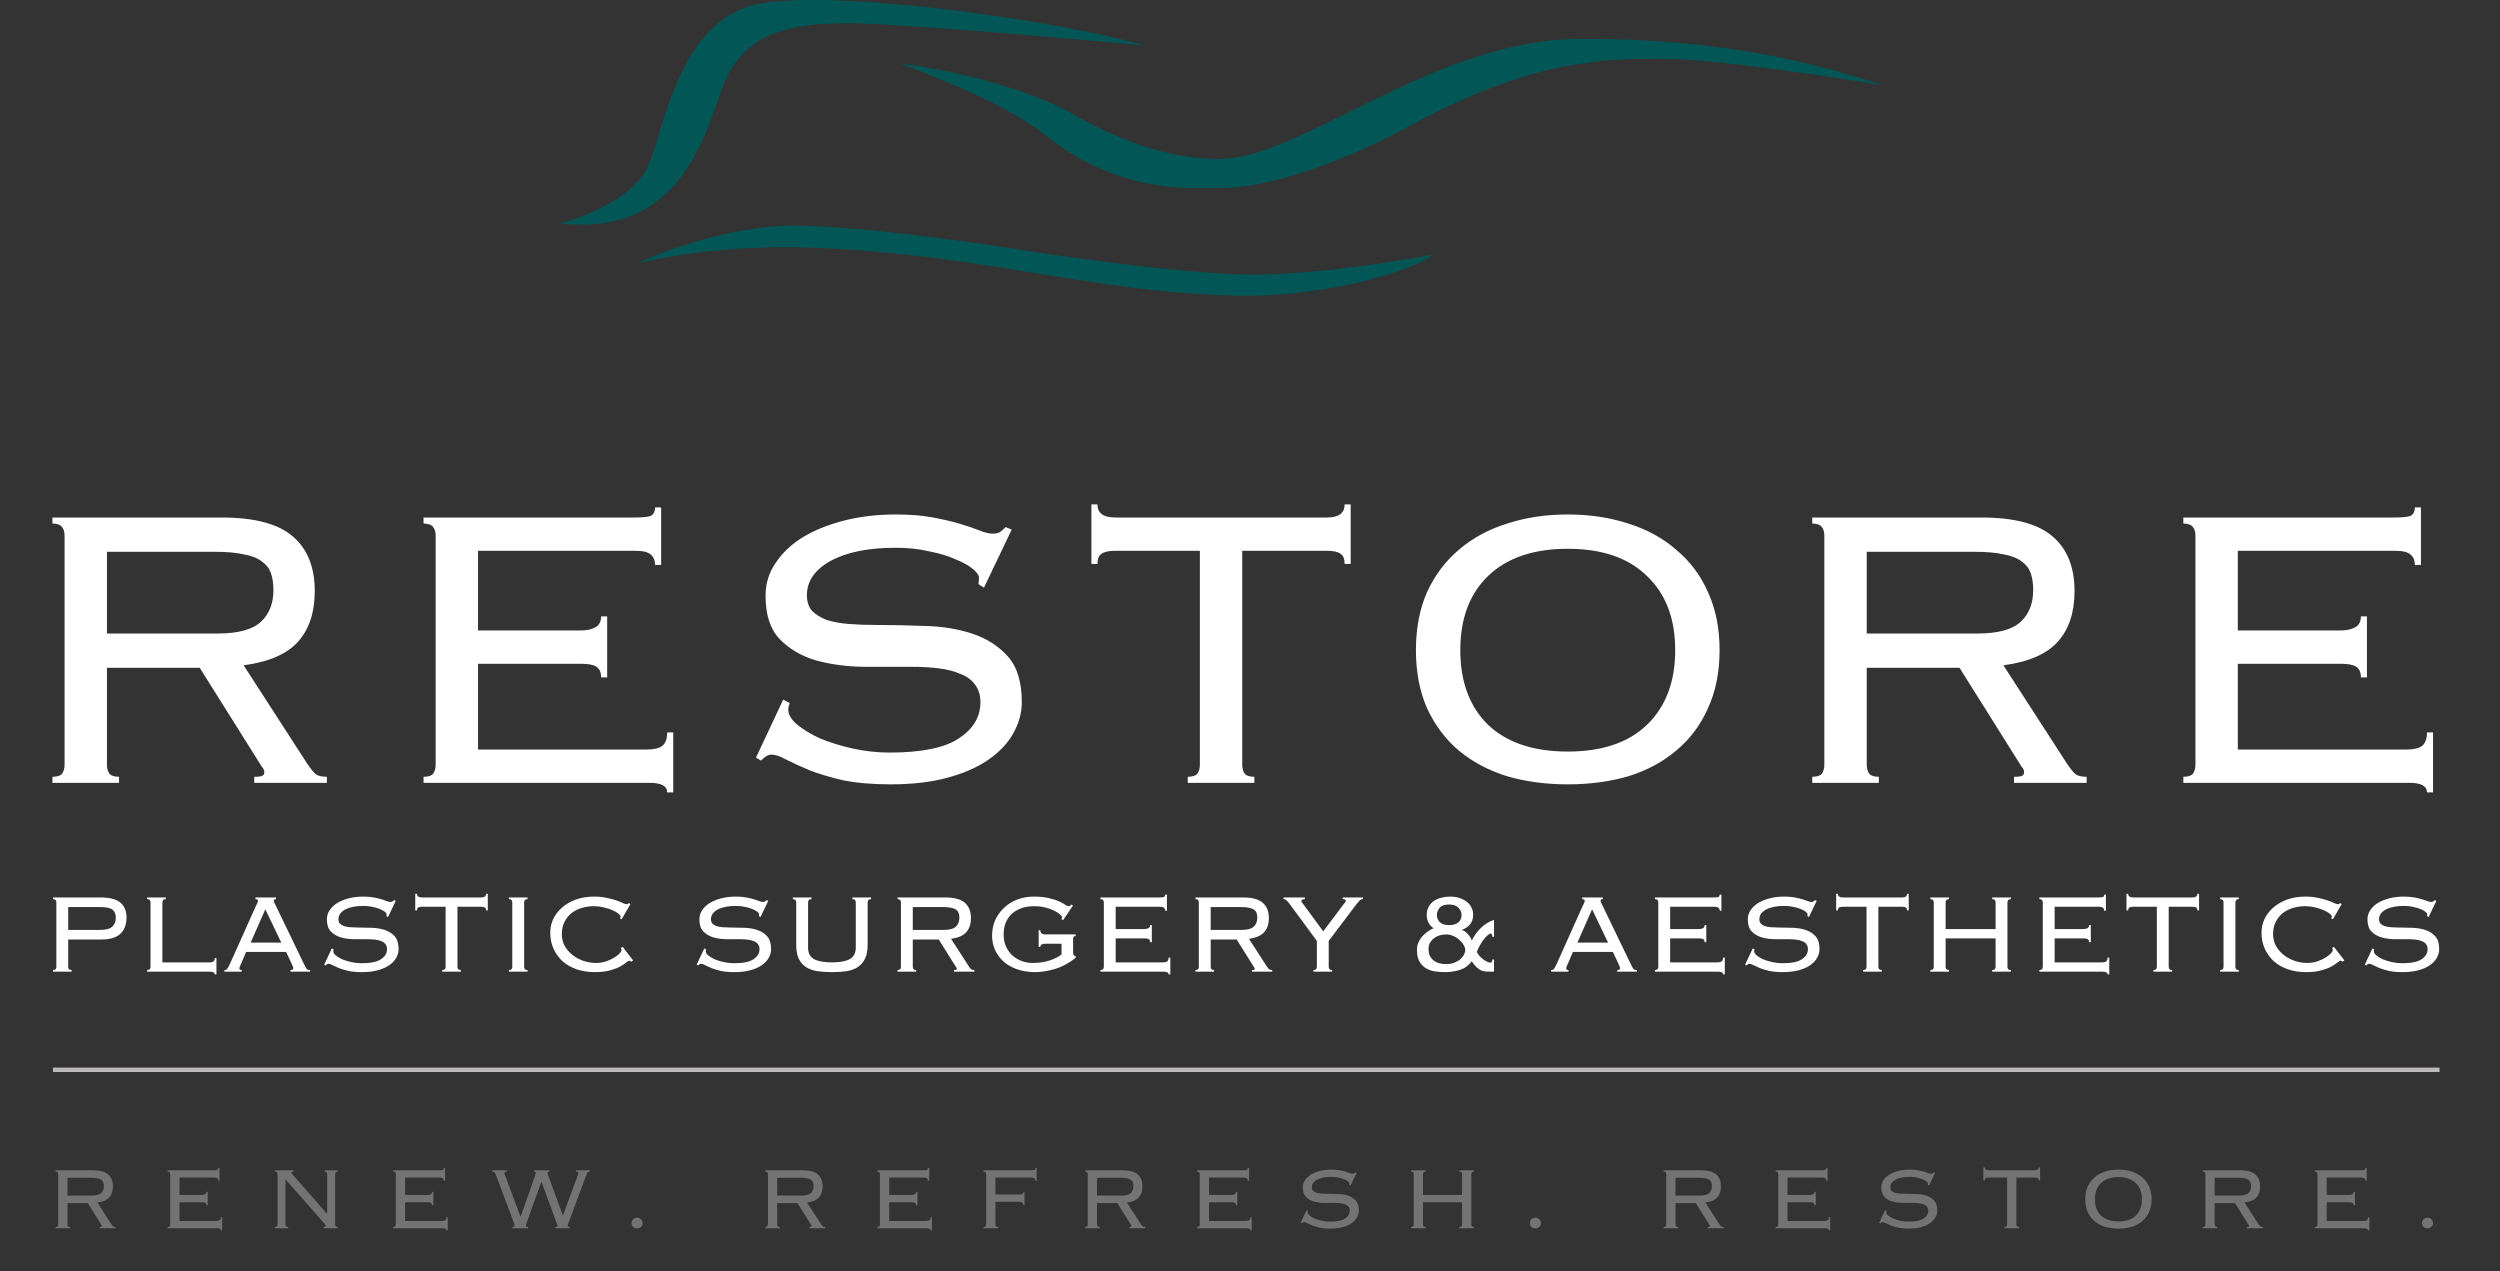
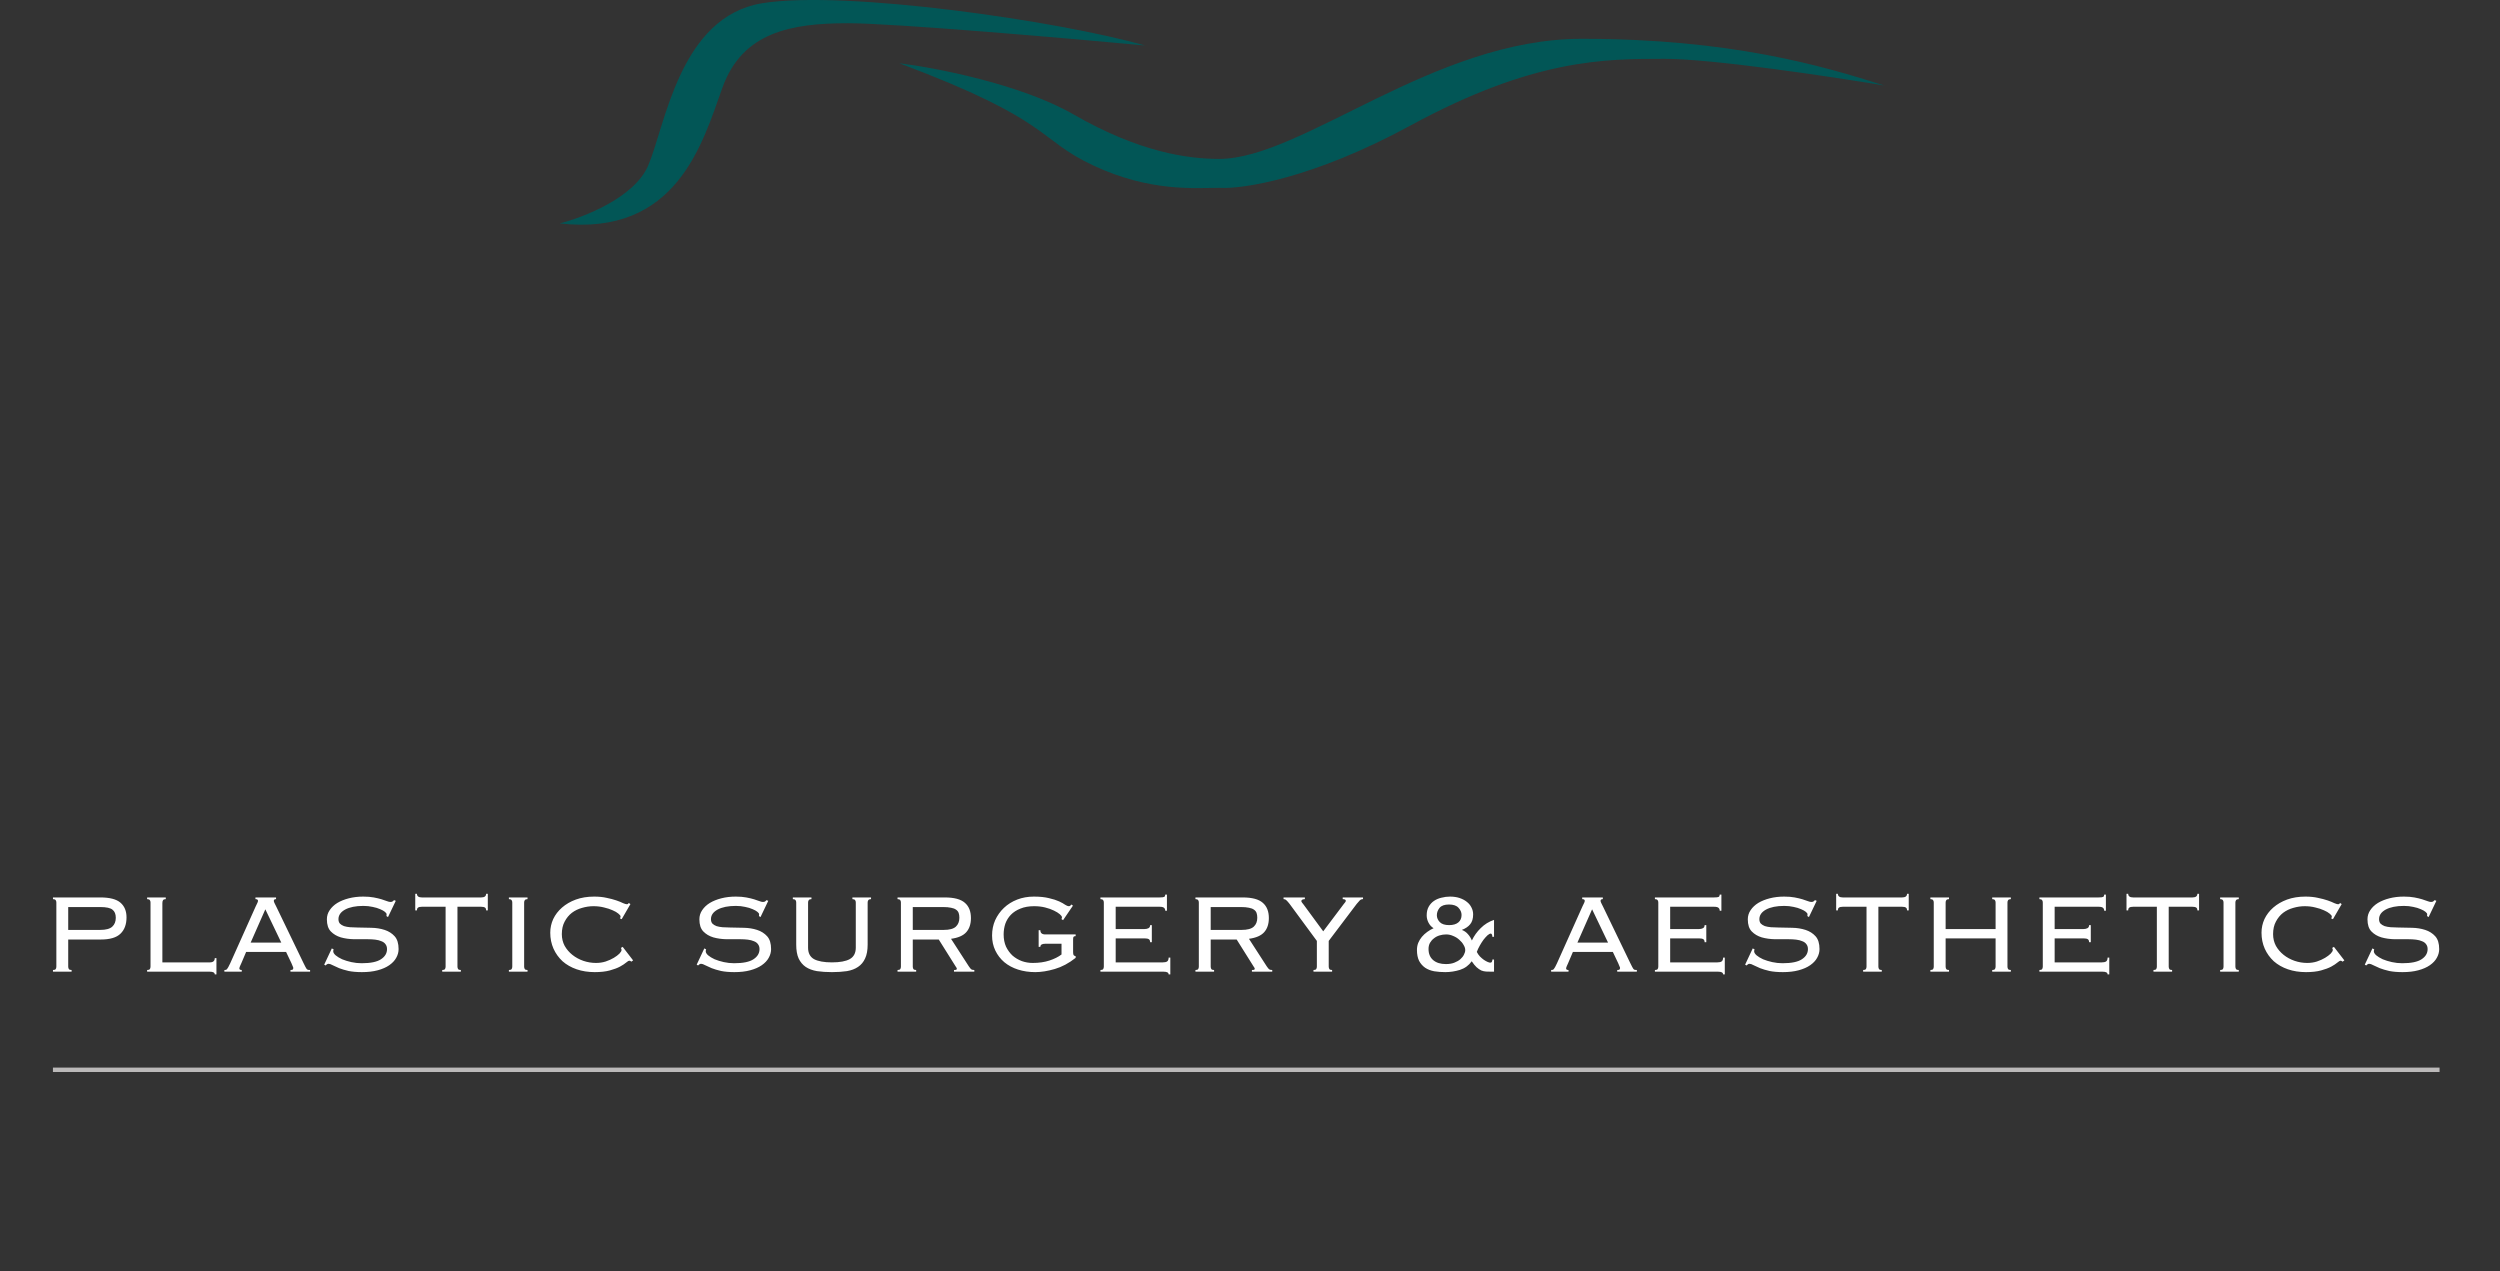
<svg xmlns="http://www.w3.org/2000/svg" width="291" height="148" viewBox="0 0 291 148" fill="none">
  <rect x="0" y="0" width="291" height="148" fill="#333333" stroke="none" />
-   <path d="M12.448 73.742H25.306C27.694 73.742 29.377 73.292 30.356 72.391C31.334 71.491 31.824 70.258 31.824 68.692C31.824 67.909 31.726 67.244 31.53 66.696C31.334 66.148 30.982 65.698 30.473 65.346C29.964 64.954 29.26 64.68 28.36 64.523C27.498 64.328 26.383 64.23 25.013 64.23H12.448V73.742ZM12.448 89.008C12.448 89.438 12.546 89.791 12.741 90.065C12.937 90.3 13.309 90.417 13.857 90.417V91.122H6.106V90.417C6.654 90.417 7.026 90.3 7.222 90.065C7.418 89.791 7.516 89.438 7.516 89.008V62.351C7.516 61.92 7.418 61.588 7.222 61.353C7.026 61.079 6.654 60.942 6.106 60.942V60.237H25.776C29.651 60.237 32.431 60.981 34.114 62.468C35.797 63.917 36.638 66.031 36.638 68.81C36.638 71.276 35.992 73.233 34.701 74.681C33.409 76.13 31.295 77.049 28.36 77.441L35.758 88.89C36.188 89.517 36.521 89.928 36.756 90.123C37.03 90.319 37.46 90.417 38.048 90.417V91.122H29.593V90.417C30.101 90.417 30.415 90.378 30.532 90.3C30.689 90.221 30.767 90.084 30.767 89.889C30.767 89.654 30.669 89.438 30.473 89.243L23.251 77.734H12.448V89.008ZM50.711 62.351C50.711 61.92 50.613 61.588 50.418 61.353C50.222 61.079 49.85 60.942 49.302 60.942V60.237H73.904C74.922 60.237 75.567 60.159 75.841 60.002C76.115 59.807 76.252 59.494 76.252 59.063H76.957V65.757H76.252C76.252 65.248 76.096 64.856 75.783 64.582C75.47 64.269 74.863 64.112 73.963 64.112H55.643V73.389H67.563C68.267 73.389 68.835 73.272 69.265 73.037C69.735 72.802 69.97 72.372 69.97 71.746H70.674V78.85H69.97C69.97 78.263 69.794 77.852 69.442 77.617C69.089 77.382 68.502 77.265 67.68 77.265H55.643V87.246H75.254C76.076 87.246 76.683 87.109 77.075 86.835C77.466 86.522 77.662 85.994 77.662 85.25H78.366V92.237H77.662C77.662 91.493 76.977 91.122 75.607 91.122H49.302V90.417C49.85 90.417 50.222 90.3 50.418 90.065C50.613 89.791 50.711 89.438 50.711 89.008V62.351ZM91.166 81.434L91.929 81.845C91.811 82.119 91.753 82.373 91.753 82.608C91.753 83.156 92.086 83.723 92.751 84.311C93.456 84.898 94.356 85.446 95.452 85.955C96.587 86.424 97.859 86.816 99.268 87.129C100.678 87.442 102.106 87.599 103.555 87.599C107.273 87.599 109.955 87.051 111.599 85.955C113.282 84.859 114.123 83.449 114.123 81.727C114.123 80.905 113.908 80.22 113.478 79.672C113.086 79.124 112.518 78.713 111.775 78.439C111.07 78.126 110.229 77.911 109.25 77.793C108.311 77.676 107.293 77.617 106.197 77.617C104.396 77.617 102.478 77.617 100.443 77.617C98.446 77.578 96.607 77.323 94.924 76.854C93.24 76.345 91.851 75.523 90.755 74.388C89.659 73.252 89.111 71.569 89.111 69.338C89.111 67.929 89.502 66.657 90.285 65.522C91.068 64.347 92.125 63.349 93.456 62.527C94.826 61.705 96.43 61.059 98.27 60.59C100.11 60.12 102.106 59.885 104.259 59.885C105.942 59.885 107.391 60.002 108.604 60.237C109.857 60.472 110.933 60.727 111.833 61.001C112.734 61.275 113.478 61.529 114.065 61.764C114.652 61.999 115.141 62.116 115.533 62.116C115.963 62.116 116.276 62.038 116.472 61.881C116.668 61.725 116.863 61.549 117.059 61.353L117.764 61.647L114.534 68.399L113.889 67.988C113.928 67.87 113.947 67.616 113.947 67.224C113.947 66.95 113.712 66.618 113.243 66.226C112.773 65.835 112.107 65.463 111.246 65.111C110.385 64.719 109.348 64.406 108.134 64.171C106.96 63.897 105.668 63.76 104.259 63.76C101.089 63.76 98.564 64.269 96.685 65.287C94.845 66.305 93.925 67.635 93.925 69.279C93.925 70.023 94.121 70.63 94.513 71.1C94.943 71.53 95.511 71.882 96.215 72.156C96.959 72.391 97.8 72.548 98.74 72.626C99.719 72.704 100.756 72.744 101.852 72.744C103.692 72.744 105.61 72.783 107.606 72.861C109.602 72.9 111.442 73.194 113.125 73.742C114.808 74.29 116.198 75.171 117.294 76.384C118.39 77.597 118.938 79.379 118.938 81.727C118.938 82.98 118.605 84.193 117.94 85.368C117.314 86.503 116.355 87.52 115.063 88.421C113.771 89.321 112.166 90.026 110.248 90.534C108.369 91.043 106.177 91.298 103.672 91.298C101.558 91.298 99.719 91.141 98.153 90.828C96.626 90.476 95.315 90.084 94.219 89.654C93.123 89.184 92.223 88.773 91.518 88.421C90.813 88.029 90.246 87.834 89.815 87.834C89.424 87.834 89.013 88.068 88.582 88.538L87.995 88.186L91.166 81.434ZM138.255 91.122V90.417C138.803 90.417 139.175 90.3 139.371 90.065C139.566 89.791 139.664 89.438 139.664 89.008V64.112H129.8C129.056 64.112 128.528 64.23 128.215 64.465C127.901 64.66 127.745 65.052 127.745 65.639H127.04V58.711H127.745C127.745 59.728 128.43 60.237 129.8 60.237H154.46C155.83 60.237 156.515 59.728 156.515 58.711H157.22V65.639H156.515C156.515 65.052 156.359 64.66 156.046 64.465C155.733 64.23 155.204 64.112 154.46 64.112H144.596V89.008C144.596 89.438 144.694 89.791 144.89 90.065C145.085 90.3 145.457 90.417 146.005 90.417V91.122H138.255ZM182.487 63.878C178.494 63.878 175.402 64.934 173.21 67.048C171.057 69.123 169.98 72 169.98 75.679C169.98 79.359 171.057 82.256 173.21 84.369C175.402 86.444 178.494 87.481 182.487 87.481C186.479 87.481 189.552 86.444 191.705 84.369C193.897 82.256 194.993 79.359 194.993 75.679C194.993 72 193.897 69.123 191.705 67.048C189.552 64.934 186.479 63.878 182.487 63.878ZM182.487 59.885C185.031 59.885 187.38 60.237 189.533 60.942C191.686 61.607 193.545 62.625 195.111 63.995C196.716 65.326 197.949 66.97 198.81 68.927C199.71 70.884 200.16 73.135 200.16 75.679C200.16 78.224 199.71 80.475 198.81 82.432C197.949 84.389 196.716 86.033 195.111 87.364C193.545 88.695 191.686 89.693 189.533 90.358C187.38 90.985 185.031 91.298 182.487 91.298C179.942 91.298 177.594 90.985 175.441 90.358C173.288 89.693 171.409 88.695 169.804 87.364C168.239 86.033 167.006 84.389 166.105 82.432C165.244 80.475 164.814 78.224 164.814 75.679C164.814 73.135 165.244 70.884 166.105 68.927C167.006 66.97 168.239 65.326 169.804 63.995C171.409 62.625 173.288 61.607 175.441 60.942C177.594 60.237 179.942 59.885 182.487 59.885ZM217.286 73.742H230.145C232.533 73.742 234.216 73.292 235.194 72.391C236.173 71.491 236.662 70.258 236.662 68.692C236.662 67.909 236.564 67.244 236.369 66.696C236.173 66.148 235.821 65.698 235.312 65.346C234.803 64.954 234.098 64.68 233.198 64.523C232.337 64.328 231.221 64.23 229.851 64.23H217.286V73.742ZM217.286 89.008C217.286 89.438 217.384 89.791 217.58 90.065C217.776 90.3 218.147 90.417 218.695 90.417V91.122H210.945V90.417C211.493 90.417 211.865 90.3 212.061 90.065C212.256 89.791 212.354 89.438 212.354 89.008V62.351C212.354 61.92 212.256 61.588 212.061 61.353C211.865 61.079 211.493 60.942 210.945 60.942V60.237H230.615C234.49 60.237 237.269 60.981 238.952 62.468C240.635 63.917 241.477 66.031 241.477 68.81C241.477 71.276 240.831 73.233 239.539 74.681C238.248 76.13 236.134 77.049 233.198 77.441L240.596 88.89C241.027 89.517 241.36 89.928 241.594 90.123C241.868 90.319 242.299 90.417 242.886 90.417V91.122H234.431V90.417C234.94 90.417 235.253 90.378 235.371 90.3C235.527 90.221 235.605 90.084 235.605 89.889C235.605 89.654 235.508 89.438 235.312 89.243L228.09 77.734H217.286V89.008ZM255.55 62.351C255.55 61.92 255.452 61.588 255.256 61.353C255.061 61.079 254.689 60.942 254.141 60.942V60.237H278.742C279.76 60.237 280.406 60.159 280.68 60.002C280.954 59.807 281.091 59.494 281.091 59.063H281.796V65.757H281.091C281.091 65.248 280.934 64.856 280.621 64.582C280.308 64.269 279.701 64.112 278.801 64.112H260.482V73.389H272.401C273.106 73.389 273.673 73.272 274.104 73.037C274.574 72.802 274.808 72.372 274.808 71.746H275.513V78.85H274.808C274.808 78.263 274.632 77.852 274.28 77.617C273.928 77.382 273.341 77.265 272.519 77.265H260.482V87.246H280.093C280.915 87.246 281.522 87.109 281.913 86.835C282.304 86.522 282.5 85.994 282.5 85.25H283.205V92.237H282.5C282.5 91.493 281.815 91.122 280.445 91.122H254.141V90.417C254.689 90.417 255.061 90.3 255.256 90.065C255.452 89.791 255.55 89.438 255.55 89.008V62.351Z" fill="white" />
  <path d="M7.94 108.242H11.654C12.322 108.242 12.793 108.116 13.067 107.864C13.341 107.612 13.478 107.267 13.478 106.828C13.478 106.401 13.352 106.089 13.1 105.892C12.859 105.684 12.377 105.58 11.654 105.58H7.94V108.242ZM6.56 105.054C6.56 104.933 6.533 104.84 6.478 104.774C6.423 104.698 6.319 104.659 6.166 104.659V104.462H11.687C12.771 104.462 13.549 104.665 14.02 105.07C14.491 105.476 14.727 106.045 14.727 106.779C14.727 107.601 14.491 108.236 14.02 108.685C13.56 109.134 12.799 109.359 11.736 109.359H7.94V112.514C7.94 112.634 7.968 112.733 8.023 112.81C8.077 112.875 8.181 112.908 8.335 112.908V113.105H6.166V112.908C6.319 112.908 6.423 112.875 6.478 112.81C6.533 112.733 6.56 112.634 6.56 112.514V105.054ZM19.295 104.462V104.659C19.141 104.659 19.037 104.698 18.983 104.774C18.928 104.851 18.9 104.966 18.9 105.12V112.021H24.422C24.805 112.021 24.997 111.857 24.997 111.528H25.194V113.418H24.997C24.997 113.21 24.805 113.105 24.422 113.105H17.126V112.908C17.279 112.908 17.383 112.875 17.438 112.81C17.493 112.733 17.52 112.634 17.52 112.514V105.054C17.52 104.933 17.493 104.84 17.438 104.774C17.383 104.698 17.279 104.659 17.126 104.659V104.462H19.295ZM32.742 109.72L30.885 105.843L29.176 109.72H32.742ZM28.091 112.12C28.047 112.218 27.998 112.328 27.943 112.448C27.889 112.569 27.861 112.662 27.861 112.728C27.861 112.848 27.954 112.908 28.14 112.908V113.105H26.119V112.908C26.185 112.908 26.24 112.903 26.284 112.892C26.338 112.881 26.388 112.848 26.432 112.793C26.475 112.738 26.525 112.662 26.579 112.563C26.634 112.454 26.706 112.311 26.793 112.136L29.767 105.497C29.855 105.311 29.921 105.174 29.965 105.087C30.008 104.988 30.03 104.911 30.03 104.857C30.03 104.725 29.932 104.659 29.734 104.659V104.462H32.133V104.659C31.958 104.659 31.871 104.725 31.871 104.857C31.871 104.922 31.898 105.01 31.953 105.12C32.008 105.218 32.079 105.361 32.166 105.547L35.321 112.087C35.42 112.284 35.497 112.437 35.551 112.547C35.606 112.656 35.655 112.738 35.699 112.793C35.754 112.848 35.809 112.881 35.864 112.892C35.918 112.903 35.995 112.908 36.094 112.908V113.105H33.81V112.908C33.941 112.908 34.029 112.892 34.072 112.859C34.116 112.815 34.138 112.755 34.138 112.678C34.138 112.623 34.122 112.569 34.089 112.514C34.067 112.448 34.012 112.317 33.925 112.12L33.3 110.805H28.65L28.091 112.12ZM38.624 110.394L38.838 110.509C38.805 110.586 38.788 110.657 38.788 110.723C38.788 110.876 38.882 111.035 39.068 111.199C39.265 111.364 39.517 111.517 39.824 111.659C40.141 111.791 40.497 111.9 40.892 111.988C41.286 112.076 41.686 112.12 42.091 112.12C43.132 112.12 43.882 111.966 44.342 111.659C44.813 111.353 45.049 110.958 45.049 110.476C45.049 110.246 44.989 110.055 44.868 109.901C44.759 109.748 44.6 109.633 44.392 109.556C44.194 109.469 43.959 109.408 43.685 109.375C43.422 109.343 43.137 109.326 42.831 109.326C42.327 109.326 41.79 109.326 41.22 109.326C40.662 109.315 40.147 109.244 39.676 109.112C39.205 108.97 38.816 108.74 38.509 108.422C38.202 108.105 38.049 107.634 38.049 107.009C38.049 106.615 38.158 106.259 38.377 105.941C38.597 105.612 38.892 105.333 39.265 105.103C39.648 104.873 40.097 104.692 40.612 104.561C41.127 104.429 41.686 104.364 42.288 104.364C42.759 104.364 43.165 104.397 43.504 104.462C43.855 104.528 44.156 104.599 44.408 104.676C44.66 104.753 44.868 104.824 45.032 104.889C45.197 104.955 45.334 104.988 45.443 104.988C45.564 104.988 45.651 104.966 45.706 104.922C45.761 104.879 45.816 104.829 45.87 104.774L46.068 104.857L45.164 106.746L44.983 106.631C44.994 106.598 45 106.527 45 106.418C45 106.341 44.934 106.248 44.803 106.138C44.671 106.029 44.485 105.925 44.244 105.826C44.003 105.717 43.712 105.629 43.373 105.563C43.044 105.486 42.683 105.448 42.288 105.448C41.401 105.448 40.694 105.591 40.169 105.875C39.654 106.16 39.396 106.533 39.396 106.993C39.396 107.201 39.451 107.371 39.561 107.502C39.681 107.623 39.84 107.721 40.037 107.798C40.245 107.864 40.481 107.907 40.744 107.929C41.018 107.951 41.308 107.962 41.615 107.962C42.13 107.962 42.666 107.973 43.225 107.995C43.784 108.006 44.298 108.088 44.77 108.242C45.241 108.395 45.63 108.641 45.936 108.981C46.243 109.321 46.396 109.819 46.396 110.476C46.396 110.827 46.303 111.166 46.117 111.495C45.942 111.813 45.673 112.098 45.312 112.35C44.95 112.602 44.501 112.799 43.964 112.941C43.439 113.084 42.825 113.155 42.124 113.155C41.532 113.155 41.018 113.111 40.579 113.023C40.152 112.925 39.785 112.815 39.478 112.695C39.172 112.563 38.92 112.448 38.723 112.35C38.525 112.24 38.367 112.185 38.246 112.185C38.136 112.185 38.022 112.251 37.901 112.382L37.737 112.284L38.624 110.394ZM51.474 113.105V112.908C51.627 112.908 51.731 112.875 51.786 112.81C51.841 112.733 51.868 112.634 51.868 112.514V105.547H49.108C48.899 105.547 48.752 105.58 48.664 105.645C48.576 105.7 48.532 105.81 48.532 105.974H48.335V104.035H48.532C48.532 104.32 48.724 104.462 49.108 104.462H56.009C56.392 104.462 56.584 104.32 56.584 104.035H56.781V105.974H56.584C56.584 105.81 56.54 105.7 56.453 105.645C56.365 105.58 56.217 105.547 56.009 105.547H53.248V112.514C53.248 112.634 53.276 112.733 53.331 112.81C53.385 112.875 53.489 112.908 53.643 112.908V113.105H51.474ZM59.235 113.105V112.908C59.388 112.908 59.492 112.875 59.547 112.81C59.602 112.733 59.629 112.634 59.629 112.514V105.054C59.629 104.933 59.602 104.84 59.547 104.774C59.492 104.698 59.388 104.659 59.235 104.659V104.462H61.404V104.659C61.251 104.659 61.147 104.698 61.092 104.774C61.037 104.84 61.01 104.933 61.01 105.054V112.514C61.01 112.634 61.037 112.733 61.092 112.81C61.147 112.875 61.251 112.908 61.404 112.908V113.105H59.235ZM73.695 111.791L73.482 111.939C73.416 111.862 73.334 111.824 73.235 111.824C73.18 111.824 73.065 111.895 72.89 112.037C72.726 112.18 72.485 112.339 72.167 112.514C71.86 112.678 71.466 112.826 70.984 112.958C70.502 113.089 69.916 113.155 69.226 113.155C68.459 113.155 67.758 113.045 67.123 112.826C66.487 112.607 65.939 112.295 65.479 111.89C65.03 111.473 64.68 110.986 64.428 110.427C64.176 109.857 64.05 109.238 64.05 108.57C64.05 108.012 64.165 107.48 64.395 106.976C64.636 106.472 64.975 106.029 65.414 105.645C65.863 105.251 66.4 104.939 67.024 104.709C67.659 104.479 68.371 104.364 69.16 104.364C69.708 104.364 70.195 104.413 70.623 104.512C71.05 104.599 71.422 104.698 71.74 104.807C72.058 104.917 72.315 105.021 72.512 105.12C72.72 105.207 72.863 105.251 72.939 105.251C73.027 105.251 73.082 105.24 73.104 105.218C73.126 105.185 73.153 105.147 73.186 105.103L73.383 105.235L72.364 106.993L72.151 106.894C72.206 106.839 72.233 106.768 72.233 106.681C72.233 106.593 72.151 106.483 71.986 106.352C71.822 106.21 71.597 106.078 71.313 105.958C71.028 105.826 70.694 105.717 70.31 105.629C69.927 105.53 69.516 105.481 69.078 105.481C68.64 105.481 68.196 105.547 67.747 105.678C67.309 105.799 66.914 105.99 66.564 106.253C66.224 106.516 65.945 106.856 65.726 107.272C65.507 107.677 65.397 108.165 65.397 108.735C65.397 109.228 65.507 109.682 65.726 110.098C65.956 110.504 66.257 110.854 66.629 111.15C67.002 111.446 67.424 111.676 67.895 111.84C68.377 112.005 68.87 112.087 69.374 112.087C69.768 112.087 70.141 112.032 70.491 111.922C70.853 111.802 71.17 111.659 71.444 111.495C71.718 111.331 71.937 111.166 72.101 111.002C72.266 110.827 72.348 110.684 72.348 110.575C72.348 110.476 72.32 110.4 72.266 110.345L72.479 110.213L73.695 111.791ZM81.983 110.394L82.196 110.509C82.163 110.586 82.147 110.657 82.147 110.723C82.147 110.876 82.24 111.035 82.426 111.199C82.624 111.364 82.876 111.517 83.182 111.659C83.5 111.791 83.856 111.9 84.25 111.988C84.645 112.076 85.044 112.12 85.45 112.12C86.49 112.12 87.241 111.966 87.701 111.659C88.172 111.353 88.408 110.958 88.408 110.476C88.408 110.246 88.347 110.055 88.227 109.901C88.117 109.748 87.958 109.633 87.75 109.556C87.553 109.469 87.318 109.408 87.044 109.375C86.781 109.343 86.496 109.326 86.189 109.326C85.685 109.326 85.149 109.326 84.579 109.326C84.02 109.315 83.505 109.244 83.034 109.112C82.563 108.97 82.174 108.74 81.868 108.422C81.561 108.105 81.408 107.634 81.408 107.009C81.408 106.615 81.517 106.259 81.736 105.941C81.955 105.612 82.251 105.333 82.624 105.103C83.007 104.873 83.456 104.692 83.971 104.561C84.486 104.429 85.044 104.364 85.647 104.364C86.118 104.364 86.523 104.397 86.863 104.462C87.213 104.528 87.515 104.599 87.767 104.676C88.019 104.753 88.227 104.824 88.391 104.889C88.555 104.955 88.692 104.988 88.802 104.988C88.922 104.988 89.01 104.966 89.065 104.922C89.12 104.879 89.174 104.829 89.229 104.774L89.426 104.857L88.523 106.746L88.342 106.631C88.353 106.598 88.358 106.527 88.358 106.418C88.358 106.341 88.293 106.248 88.161 106.138C88.03 106.029 87.843 105.925 87.602 105.826C87.361 105.717 87.071 105.629 86.731 105.563C86.403 105.486 86.041 105.448 85.647 105.448C84.76 105.448 84.053 105.591 83.527 105.875C83.012 106.16 82.755 106.533 82.755 106.993C82.755 107.201 82.81 107.371 82.919 107.502C83.04 107.623 83.199 107.721 83.396 107.798C83.604 107.864 83.84 107.907 84.102 107.929C84.376 107.951 84.667 107.962 84.973 107.962C85.488 107.962 86.025 107.973 86.584 107.995C87.142 108.006 87.657 108.088 88.128 108.242C88.599 108.395 88.988 108.641 89.295 108.981C89.602 109.321 89.755 109.819 89.755 110.476C89.755 110.827 89.662 111.166 89.476 111.495C89.3 111.813 89.032 112.098 88.671 112.35C88.309 112.602 87.86 112.799 87.323 112.941C86.797 113.084 86.184 113.155 85.483 113.155C84.891 113.155 84.376 113.111 83.938 113.023C83.511 112.925 83.144 112.815 82.837 112.695C82.53 112.563 82.278 112.448 82.081 112.35C81.884 112.24 81.725 112.185 81.605 112.185C81.495 112.185 81.38 112.251 81.26 112.382L81.095 112.284L81.983 110.394ZM92.68 105.054C92.68 104.933 92.652 104.84 92.598 104.774C92.543 104.698 92.439 104.659 92.285 104.659V104.462H94.454V104.659C94.301 104.659 94.197 104.698 94.142 104.774C94.088 104.84 94.06 104.933 94.06 105.054V110.312C94.06 110.936 94.29 111.38 94.75 111.643C95.221 111.895 95.917 112.021 96.837 112.021C97.757 112.021 98.447 111.895 98.907 111.643C99.379 111.38 99.614 110.936 99.614 110.312V105.054C99.614 104.933 99.587 104.84 99.532 104.774C99.477 104.698 99.373 104.659 99.22 104.659V104.462H101.389V104.659C101.235 104.659 101.131 104.698 101.077 104.774C101.022 104.84 100.994 104.933 100.994 105.054V109.951C100.994 110.608 100.896 111.145 100.699 111.561C100.512 111.977 100.238 112.306 99.877 112.547C99.526 112.788 99.094 112.952 98.579 113.04C98.064 113.116 97.483 113.155 96.837 113.155C96.191 113.155 95.61 113.116 95.095 113.04C94.58 112.952 94.142 112.788 93.781 112.547C93.43 112.306 93.156 111.977 92.959 111.561C92.773 111.145 92.68 110.608 92.68 109.951V105.054ZM106.247 108.242H109.846C110.514 108.242 110.985 108.116 111.259 107.864C111.533 107.612 111.67 107.267 111.67 106.828C111.67 106.609 111.643 106.423 111.588 106.27C111.533 106.116 111.434 105.99 111.292 105.892C111.15 105.782 110.952 105.706 110.7 105.662C110.459 105.607 110.147 105.58 109.764 105.58H106.247V108.242ZM106.247 112.514C106.247 112.634 106.275 112.733 106.329 112.81C106.384 112.875 106.488 112.908 106.642 112.908V113.105H104.473V112.908C104.626 112.908 104.73 112.875 104.785 112.81C104.84 112.733 104.867 112.634 104.867 112.514V105.054C104.867 104.933 104.84 104.84 104.785 104.774C104.73 104.698 104.626 104.659 104.473 104.659V104.462H109.977C111.062 104.462 111.84 104.67 112.311 105.087C112.782 105.492 113.017 106.084 113.017 106.861C113.017 107.551 112.837 108.099 112.475 108.505C112.114 108.91 111.522 109.167 110.7 109.277L112.771 112.481C112.891 112.656 112.984 112.771 113.05 112.826C113.127 112.881 113.247 112.908 113.412 112.908V113.105H111.045V112.908C111.188 112.908 111.276 112.897 111.308 112.875C111.352 112.854 111.374 112.815 111.374 112.76C111.374 112.695 111.347 112.634 111.292 112.58L109.271 109.359H106.247V112.514ZM121.672 109.852C121.288 109.852 121.097 109.972 121.097 110.213H120.899V108.274H121.097C121.097 108.603 121.288 108.767 121.672 108.767H125.205V108.965C125.084 108.965 125.002 108.992 124.958 109.047C124.925 109.091 124.909 109.206 124.909 109.392V110.821C124.909 111.008 124.931 111.128 124.975 111.183C125.018 111.238 125.095 111.276 125.205 111.298V111.495C124.416 112.12 123.605 112.552 122.773 112.793C121.951 113.034 121.195 113.155 120.505 113.155C119.782 113.155 119.114 113.056 118.5 112.859C117.887 112.662 117.356 112.377 116.906 112.005C116.457 111.621 116.107 111.166 115.855 110.641C115.603 110.115 115.477 109.534 115.477 108.899C115.477 108.253 115.597 107.656 115.838 107.108C116.09 106.56 116.43 106.084 116.857 105.678C117.295 105.262 117.81 104.939 118.402 104.709C118.993 104.479 119.64 104.364 120.341 104.364C121.042 104.364 121.628 104.424 122.099 104.544C122.581 104.654 122.975 104.78 123.282 104.922C123.589 105.065 123.824 105.196 123.989 105.317C124.164 105.426 124.301 105.481 124.399 105.481C124.487 105.481 124.547 105.465 124.58 105.432C124.624 105.388 124.662 105.339 124.695 105.284L124.892 105.415L123.742 107.108L123.545 106.976C123.589 106.933 123.611 106.867 123.611 106.779C123.611 106.681 123.529 106.56 123.364 106.418C123.2 106.275 122.97 106.133 122.674 105.99C122.389 105.848 122.05 105.728 121.655 105.629C121.261 105.53 120.834 105.481 120.374 105.481C119.76 105.481 119.229 105.574 118.78 105.76C118.331 105.936 117.958 106.177 117.662 106.483C117.377 106.779 117.164 107.124 117.021 107.519C116.89 107.913 116.824 108.329 116.824 108.767C116.824 109.304 116.917 109.781 117.104 110.197C117.301 110.602 117.553 110.947 117.86 111.232C118.177 111.506 118.539 111.72 118.944 111.873C119.349 112.015 119.771 112.087 120.209 112.087C120.932 112.087 121.579 111.994 122.148 111.807C122.718 111.621 123.189 111.386 123.561 111.101V109.852H121.672ZM128.486 105.054C128.486 104.933 128.458 104.84 128.404 104.774C128.349 104.698 128.245 104.659 128.091 104.659V104.462H134.976C135.261 104.462 135.442 104.44 135.519 104.397C135.595 104.342 135.634 104.254 135.634 104.134H135.831V106.007H135.634C135.634 105.864 135.59 105.755 135.502 105.678C135.415 105.591 135.245 105.547 134.993 105.547H129.866V108.143H133.202C133.399 108.143 133.558 108.11 133.678 108.044C133.81 107.979 133.875 107.858 133.875 107.683H134.073V109.671H133.875C133.875 109.507 133.826 109.392 133.728 109.326C133.629 109.26 133.465 109.228 133.235 109.228H129.866V112.021H135.354C135.584 112.021 135.754 111.983 135.864 111.906C135.973 111.818 136.028 111.67 136.028 111.462H136.225V113.418H136.028C136.028 113.21 135.836 113.105 135.453 113.105H128.091V112.908C128.245 112.908 128.349 112.875 128.404 112.81C128.458 112.733 128.486 112.634 128.486 112.514V105.054ZM140.925 108.242H144.523C145.191 108.242 145.663 108.116 145.936 107.864C146.21 107.612 146.347 107.267 146.347 106.828C146.347 106.609 146.32 106.423 146.265 106.27C146.21 106.116 146.112 105.99 145.969 105.892C145.827 105.782 145.63 105.706 145.378 105.662C145.137 105.607 144.824 105.58 144.441 105.58H140.925V108.242ZM140.925 112.514C140.925 112.634 140.952 112.733 141.007 112.81C141.062 112.875 141.166 112.908 141.319 112.908V113.105H139.15V112.908C139.303 112.908 139.407 112.875 139.462 112.81C139.517 112.733 139.544 112.634 139.544 112.514V105.054C139.544 104.933 139.517 104.84 139.462 104.774C139.407 104.698 139.303 104.659 139.15 104.659V104.462H144.655C145.739 104.462 146.517 104.67 146.988 105.087C147.459 105.492 147.695 106.084 147.695 106.861C147.695 107.551 147.514 108.099 147.152 108.505C146.791 108.91 146.199 109.167 145.378 109.277L147.448 112.481C147.569 112.656 147.662 112.771 147.727 112.826C147.804 112.881 147.925 112.908 148.089 112.908V113.105H145.723V112.908C145.865 112.908 145.953 112.897 145.986 112.875C146.029 112.854 146.051 112.815 146.051 112.76C146.051 112.695 146.024 112.634 145.969 112.58L143.948 109.359H140.925V112.514ZM152.889 113.105V112.908C153.042 112.908 153.146 112.875 153.201 112.81C153.256 112.733 153.283 112.634 153.283 112.514V109.523L150.112 105.218C149.958 105.021 149.832 104.879 149.734 104.791C149.646 104.703 149.537 104.659 149.405 104.659V104.462H151.886V104.659C151.613 104.67 151.476 104.747 151.476 104.889C151.476 104.944 151.509 105.01 151.574 105.087C151.64 105.152 151.7 105.229 151.755 105.317L154.023 108.406L156.422 105.218C156.465 105.163 156.515 105.103 156.57 105.037C156.624 104.972 156.652 104.911 156.652 104.857C156.652 104.725 156.531 104.659 156.29 104.659V104.462H158.656V104.659C158.503 104.659 158.377 104.709 158.278 104.807C158.191 104.895 158.07 105.032 157.917 105.218L154.663 109.523V112.514C154.663 112.634 154.691 112.733 154.746 112.81C154.8 112.875 154.904 112.908 155.058 112.908V113.105H152.889ZM170.126 106.5C170.126 106.204 170.011 105.93 169.781 105.678C169.551 105.415 169.178 105.284 168.663 105.284C168.149 105.284 167.782 105.415 167.562 105.678C167.354 105.941 167.25 106.226 167.25 106.533C167.25 106.828 167.365 107.097 167.595 107.338C167.825 107.568 168.187 107.683 168.68 107.683C169.14 107.683 169.496 107.579 169.748 107.371C170 107.163 170.126 106.872 170.126 106.5ZM166.281 110.46C166.281 111.019 166.461 111.451 166.823 111.758C167.185 112.065 167.677 112.218 168.302 112.218C168.685 112.218 169.014 112.163 169.288 112.054C169.573 111.944 169.808 111.807 169.994 111.643C170.181 111.479 170.318 111.303 170.405 111.117C170.504 110.931 170.553 110.756 170.553 110.591C170.553 110.394 170.487 110.192 170.356 109.983C170.235 109.764 170.071 109.567 169.863 109.392C169.666 109.206 169.43 109.058 169.156 108.948C168.893 108.828 168.62 108.767 168.335 108.767C168.072 108.767 167.814 108.806 167.562 108.882C167.31 108.959 167.091 109.074 166.905 109.228C166.719 109.37 166.566 109.545 166.445 109.753C166.336 109.961 166.281 110.197 166.281 110.46ZM173.905 109.047H173.708C173.708 108.904 173.686 108.806 173.642 108.751C173.609 108.696 173.571 108.669 173.527 108.669C173.429 108.669 173.303 108.735 173.149 108.866C173.007 108.997 172.854 109.167 172.689 109.375C172.536 109.584 172.388 109.814 172.246 110.066C172.103 110.318 171.988 110.564 171.9 110.805C171.999 111.002 172.12 111.177 172.262 111.331C172.415 111.484 172.569 111.616 172.722 111.725C172.886 111.835 173.034 111.917 173.166 111.972C173.297 112.026 173.396 112.054 173.462 112.054C173.56 112.054 173.626 112.015 173.659 111.939C173.703 111.851 173.719 111.769 173.708 111.692H173.905V113.105H173.659C173.407 113.105 173.182 113.1 172.985 113.089C172.788 113.078 172.596 113.034 172.41 112.958C172.235 112.87 172.054 112.744 171.868 112.58C171.692 112.415 171.506 112.185 171.309 111.89C170.969 112.372 170.515 112.706 169.945 112.892C169.375 113.067 168.806 113.155 168.236 113.155C167.776 113.155 167.343 113.122 166.938 113.056C166.533 112.979 166.182 112.843 165.886 112.645C165.591 112.437 165.355 112.169 165.18 111.84C165.015 111.501 164.933 111.079 164.933 110.575C164.933 110.279 164.983 110.005 165.081 109.753C165.191 109.49 165.333 109.255 165.508 109.047C165.695 108.828 165.903 108.636 166.133 108.472C166.374 108.296 166.62 108.154 166.872 108.044C166.62 107.891 166.423 107.677 166.281 107.404C166.138 107.13 166.067 106.845 166.067 106.549C166.067 106.155 166.144 105.821 166.297 105.547C166.451 105.273 166.653 105.048 166.905 104.873C167.157 104.698 167.447 104.572 167.776 104.495C168.105 104.407 168.439 104.364 168.778 104.364C169.195 104.364 169.567 104.418 169.896 104.528C170.224 104.638 170.504 104.785 170.734 104.972C170.975 105.158 171.156 105.377 171.276 105.629C171.408 105.881 171.473 106.149 171.473 106.434C171.473 106.927 171.358 107.31 171.128 107.584C170.909 107.858 170.586 108.077 170.159 108.242C170.444 108.351 170.679 108.515 170.865 108.735C171.062 108.954 171.216 109.2 171.325 109.474C171.577 108.937 171.922 108.455 172.361 108.028C172.799 107.59 173.314 107.272 173.905 107.075V109.047ZM187.177 109.72L185.32 105.843L183.611 109.72H187.177ZM182.526 112.12C182.483 112.218 182.433 112.328 182.378 112.448C182.324 112.569 182.296 112.662 182.296 112.728C182.296 112.848 182.389 112.908 182.576 112.908V113.105H180.554V112.908C180.62 112.908 180.675 112.903 180.719 112.892C180.774 112.881 180.823 112.848 180.867 112.793C180.911 112.738 180.96 112.662 181.015 112.563C181.069 112.454 181.141 112.311 181.228 112.136L184.202 105.497C184.29 105.311 184.356 105.174 184.4 105.087C184.443 104.988 184.465 104.911 184.465 104.857C184.465 104.725 184.367 104.659 184.17 104.659V104.462H186.569V104.659C186.393 104.659 186.306 104.725 186.306 104.857C186.306 104.922 186.333 105.01 186.388 105.12C186.443 105.218 186.514 105.361 186.601 105.547L189.756 112.087C189.855 112.284 189.932 112.437 189.986 112.547C190.041 112.656 190.091 112.738 190.134 112.793C190.189 112.848 190.244 112.881 190.299 112.892C190.353 112.903 190.43 112.908 190.529 112.908V113.105H188.245V112.908C188.376 112.908 188.464 112.892 188.508 112.859C188.551 112.815 188.573 112.755 188.573 112.678C188.573 112.623 188.557 112.569 188.524 112.514C188.502 112.448 188.447 112.317 188.36 112.12L187.735 110.805H183.085L182.526 112.12ZM193.026 105.054C193.026 104.933 192.999 104.84 192.944 104.774C192.889 104.698 192.785 104.659 192.632 104.659V104.462H199.517C199.802 104.462 199.982 104.44 200.059 104.397C200.136 104.342 200.174 104.254 200.174 104.134H200.371V106.007H200.174C200.174 105.864 200.13 105.755 200.043 105.678C199.955 105.591 199.785 105.547 199.533 105.547H194.407V108.143H197.742C197.939 108.143 198.098 108.11 198.219 108.044C198.35 107.979 198.416 107.858 198.416 107.683H198.613V109.671H198.416C198.416 109.507 198.367 109.392 198.268 109.326C198.169 109.26 198.005 109.228 197.775 109.228H194.407V112.021H199.895C200.125 112.021 200.295 111.983 200.404 111.906C200.514 111.818 200.569 111.67 200.569 111.462H200.766V113.418H200.569C200.569 113.21 200.377 113.105 199.993 113.105H192.632V112.908C192.785 112.908 192.889 112.875 192.944 112.81C192.999 112.733 193.026 112.634 193.026 112.514V105.054ZM204.019 110.394L204.233 110.509C204.2 110.586 204.183 110.657 204.183 110.723C204.183 110.876 204.277 111.035 204.463 111.199C204.66 111.364 204.912 111.517 205.219 111.659C205.536 111.791 205.892 111.9 206.287 111.988C206.681 112.076 207.081 112.12 207.486 112.12C208.527 112.12 209.277 111.966 209.737 111.659C210.209 111.353 210.444 110.958 210.444 110.476C210.444 110.246 210.384 110.055 210.263 109.901C210.154 109.748 209.995 109.633 209.787 109.556C209.59 109.469 209.354 109.408 209.08 109.375C208.817 109.343 208.532 109.326 208.226 109.326C207.722 109.326 207.185 109.326 206.615 109.326C206.057 109.315 205.542 109.244 205.071 109.112C204.6 108.97 204.211 108.74 203.904 108.422C203.597 108.105 203.444 107.634 203.444 107.009C203.444 106.615 203.554 106.259 203.773 105.941C203.992 105.612 204.288 105.333 204.66 105.103C205.043 104.873 205.493 104.692 206.007 104.561C206.522 104.429 207.081 104.364 207.683 104.364C208.155 104.364 208.56 104.397 208.899 104.462C209.25 104.528 209.551 104.599 209.803 104.676C210.055 104.753 210.263 104.824 210.428 104.889C210.592 104.955 210.729 104.988 210.838 104.988C210.959 104.988 211.047 104.966 211.101 104.922C211.156 104.879 211.211 104.829 211.266 104.774L211.463 104.857L210.559 106.746L210.378 106.631C210.389 106.598 210.395 106.527 210.395 106.418C210.395 106.341 210.329 106.248 210.198 106.138C210.066 106.029 209.88 105.925 209.639 105.826C209.398 105.717 209.108 105.629 208.768 105.563C208.439 105.486 208.078 105.448 207.683 105.448C206.796 105.448 206.09 105.591 205.564 105.875C205.049 106.16 204.791 106.533 204.791 106.993C204.791 107.201 204.846 107.371 204.956 107.502C205.076 107.623 205.235 107.721 205.432 107.798C205.64 107.864 205.876 107.907 206.139 107.929C206.413 107.951 206.703 107.962 207.01 107.962C207.525 107.962 208.061 107.973 208.62 107.995C209.179 108.006 209.694 108.088 210.165 108.242C210.636 108.395 211.025 108.641 211.331 108.981C211.638 109.321 211.791 109.819 211.791 110.476C211.791 110.827 211.698 111.166 211.512 111.495C211.337 111.813 211.068 112.098 210.707 112.35C210.345 112.602 209.896 112.799 209.36 112.941C208.834 113.084 208.22 113.155 207.519 113.155C206.928 113.155 206.413 113.111 205.975 113.023C205.547 112.925 205.18 112.815 204.874 112.695C204.567 112.563 204.315 112.448 204.118 112.35C203.921 112.24 203.762 112.185 203.641 112.185C203.532 112.185 203.417 112.251 203.296 112.382L203.132 112.284L204.019 110.394ZM216.869 113.105V112.908C217.022 112.908 217.126 112.875 217.181 112.81C217.236 112.733 217.263 112.634 217.263 112.514V105.547H214.503C214.294 105.547 214.147 105.58 214.059 105.645C213.971 105.7 213.927 105.81 213.927 105.974H213.73V104.035H213.927C213.927 104.32 214.119 104.462 214.503 104.462H221.404C221.787 104.462 221.979 104.32 221.979 104.035H222.176V105.974H221.979C221.979 105.81 221.935 105.7 221.848 105.645C221.76 105.58 221.612 105.547 221.404 105.547H218.643V112.514C218.643 112.634 218.671 112.733 218.726 112.81C218.78 112.875 218.884 112.908 219.038 112.908V113.105H216.869ZM233.668 112.514C233.668 112.634 233.695 112.733 233.75 112.81C233.805 112.875 233.909 112.908 234.062 112.908V113.105H231.893V112.908C232.046 112.908 232.151 112.875 232.205 112.81C232.26 112.733 232.287 112.634 232.287 112.514V109.228H226.471V112.514C226.471 112.634 226.498 112.733 226.553 112.81C226.607 112.875 226.712 112.908 226.865 112.908V113.105H224.696V112.908C224.849 112.908 224.953 112.875 225.008 112.81C225.063 112.733 225.09 112.634 225.09 112.514V105.054C225.09 104.933 225.063 104.84 225.008 104.774C224.953 104.698 224.849 104.659 224.696 104.659V104.462H226.865V104.659C226.712 104.659 226.607 104.698 226.553 104.774C226.498 104.84 226.471 104.933 226.471 105.054V108.143H232.287V105.054C232.287 104.933 232.26 104.84 232.205 104.774C232.151 104.698 232.046 104.659 231.893 104.659V104.462H234.062V104.659C233.909 104.659 233.805 104.698 233.75 104.774C233.695 104.84 233.668 104.933 233.668 105.054V112.514ZM237.781 105.054C237.781 104.933 237.754 104.84 237.699 104.774C237.644 104.698 237.54 104.659 237.387 104.659V104.462H244.272C244.556 104.462 244.737 104.44 244.814 104.397C244.891 104.342 244.929 104.254 244.929 104.134H245.126V106.007H244.929C244.929 105.864 244.885 105.755 244.797 105.678C244.71 105.591 244.54 105.547 244.288 105.547H239.161V108.143H242.497C242.694 108.143 242.853 108.11 242.973 108.044C243.105 107.979 243.171 107.858 243.171 107.683H243.368V109.671H243.171C243.171 109.507 243.121 109.392 243.023 109.326C242.924 109.26 242.76 109.228 242.53 109.228H239.161V112.021H244.65C244.88 112.021 245.049 111.983 245.159 111.906C245.268 111.818 245.323 111.67 245.323 111.462H245.52V113.418H245.323C245.323 113.21 245.132 113.105 244.748 113.105H237.387V112.908C237.54 112.908 237.644 112.875 237.699 112.81C237.754 112.733 237.781 112.634 237.781 112.514V105.054ZM250.664 113.105V112.908C250.817 112.908 250.921 112.875 250.976 112.81C251.031 112.733 251.058 112.634 251.058 112.514V105.547H248.297C248.089 105.547 247.941 105.58 247.854 105.645C247.766 105.7 247.722 105.81 247.722 105.974H247.525V104.035H247.722C247.722 104.32 247.914 104.462 248.297 104.462H255.199C255.582 104.462 255.774 104.32 255.774 104.035H255.971V105.974H255.774C255.774 105.81 255.73 105.7 255.642 105.645C255.555 105.58 255.407 105.547 255.199 105.547H252.438V112.514C252.438 112.634 252.466 112.733 252.52 112.81C252.575 112.875 252.679 112.908 252.833 112.908V113.105H250.664ZM258.425 113.105V112.908C258.578 112.908 258.682 112.875 258.737 112.81C258.792 112.733 258.819 112.634 258.819 112.514V105.054C258.819 104.933 258.792 104.84 258.737 104.774C258.682 104.698 258.578 104.659 258.425 104.659V104.462H260.594V104.659C260.44 104.659 260.336 104.698 260.282 104.774C260.227 104.84 260.199 104.933 260.199 105.054V112.514C260.199 112.634 260.227 112.733 260.282 112.81C260.336 112.875 260.44 112.908 260.594 112.908V113.105H258.425ZM272.885 111.791L272.671 111.939C272.606 111.862 272.524 111.824 272.425 111.824C272.37 111.824 272.255 111.895 272.08 112.037C271.916 112.18 271.675 112.339 271.357 112.514C271.05 112.678 270.656 112.826 270.174 112.958C269.692 113.089 269.106 113.155 268.416 113.155C267.649 113.155 266.948 113.045 266.312 112.826C265.677 112.607 265.129 112.295 264.669 111.89C264.22 111.473 263.869 110.986 263.617 110.427C263.365 109.857 263.24 109.238 263.24 108.57C263.24 108.012 263.355 107.48 263.585 106.976C263.826 106.472 264.165 106.029 264.603 105.645C265.053 105.251 265.589 104.939 266.214 104.709C266.849 104.479 267.561 104.364 268.35 104.364C268.898 104.364 269.385 104.413 269.812 104.512C270.24 104.599 270.612 104.698 270.93 104.807C271.247 104.917 271.505 105.021 271.702 105.12C271.91 105.207 272.053 105.251 272.129 105.251C272.217 105.251 272.272 105.24 272.294 105.218C272.315 105.185 272.343 105.147 272.376 105.103L272.573 105.235L271.554 106.993L271.34 106.894C271.395 106.839 271.423 106.768 271.423 106.681C271.423 106.593 271.34 106.483 271.176 106.352C271.012 106.21 270.787 106.078 270.502 105.958C270.218 105.826 269.884 105.717 269.5 105.629C269.117 105.53 268.706 105.481 268.268 105.481C267.83 105.481 267.386 105.547 266.937 105.678C266.499 105.799 266.104 105.99 265.754 106.253C265.414 106.516 265.135 106.856 264.916 107.272C264.696 107.677 264.587 108.165 264.587 108.735C264.587 109.228 264.696 109.682 264.916 110.098C265.146 110.504 265.447 110.854 265.819 111.15C266.192 111.446 266.614 111.676 267.085 111.84C267.567 112.005 268.06 112.087 268.563 112.087C268.958 112.087 269.33 112.032 269.681 111.922C270.042 111.802 270.36 111.659 270.634 111.495C270.908 111.331 271.127 111.166 271.291 111.002C271.456 110.827 271.538 110.684 271.538 110.575C271.538 110.476 271.51 110.4 271.456 110.345L271.669 110.213L272.885 111.791ZM276.15 110.394L276.363 110.509C276.331 110.586 276.314 110.657 276.314 110.723C276.314 110.876 276.407 111.035 276.593 111.199C276.791 111.364 277.043 111.517 277.349 111.659C277.667 111.791 278.023 111.9 278.417 111.988C278.812 112.076 279.212 112.12 279.617 112.12C280.658 112.12 281.408 111.966 281.868 111.659C282.339 111.353 282.575 110.958 282.575 110.476C282.575 110.246 282.514 110.055 282.394 109.901C282.284 109.748 282.126 109.633 281.917 109.556C281.72 109.469 281.485 109.408 281.211 109.375C280.948 109.343 280.663 109.326 280.356 109.326C279.852 109.326 279.316 109.326 278.746 109.326C278.187 109.315 277.673 109.244 277.201 109.112C276.73 108.97 276.342 108.74 276.035 108.422C275.728 108.105 275.575 107.634 275.575 107.009C275.575 106.615 275.684 106.259 275.903 105.941C276.122 105.612 276.418 105.333 276.791 105.103C277.174 104.873 277.623 104.692 278.138 104.561C278.653 104.429 279.212 104.364 279.814 104.364C280.285 104.364 280.691 104.397 281.03 104.462C281.381 104.528 281.682 104.599 281.934 104.676C282.186 104.753 282.394 104.824 282.558 104.889C282.723 104.955 282.86 104.988 282.969 104.988C283.09 104.988 283.177 104.966 283.232 104.922C283.287 104.879 283.342 104.829 283.396 104.774L283.594 104.857L282.69 106.746L282.509 106.631C282.52 106.598 282.525 106.527 282.525 106.418C282.525 106.341 282.46 106.248 282.328 106.138C282.197 106.029 282.011 105.925 281.77 105.826C281.529 105.717 281.238 105.629 280.899 105.563C280.57 105.486 280.209 105.448 279.814 105.448C278.927 105.448 278.22 105.591 277.694 105.875C277.18 106.16 276.922 106.533 276.922 106.993C276.922 107.201 276.977 107.371 277.086 107.502C277.207 107.623 277.366 107.721 277.563 107.798C277.771 107.864 278.007 107.907 278.27 107.929C278.543 107.951 278.834 107.962 279.14 107.962C279.655 107.962 280.192 107.973 280.751 107.995C281.309 108.006 281.824 108.088 282.295 108.242C282.766 108.395 283.155 108.641 283.462 108.981C283.769 109.321 283.922 109.819 283.922 110.476C283.922 110.827 283.829 111.166 283.643 111.495C283.468 111.813 283.199 112.098 282.838 112.35C282.476 112.602 282.027 112.799 281.49 112.941C280.964 113.084 280.351 113.155 279.65 113.155C279.058 113.155 278.543 113.111 278.105 113.023C277.678 112.925 277.311 112.815 277.004 112.695C276.698 112.563 276.446 112.448 276.248 112.35C276.051 112.24 275.892 112.185 275.772 112.185C275.662 112.185 275.547 112.251 275.427 112.382L275.262 112.284L276.15 110.394Z" fill="white" />
-   <path d="M7.856 139.17H10.668C11.19 139.17 11.558 139.071 11.772 138.875C11.986 138.678 12.093 138.408 12.093 138.066C12.093 137.895 12.071 137.749 12.028 137.629C11.986 137.51 11.909 137.411 11.797 137.334C11.686 137.248 11.532 137.189 11.335 137.154C11.147 137.112 10.903 137.09 10.604 137.09H7.856V139.17ZM7.856 142.508C7.856 142.602 7.878 142.679 7.92 142.739C7.963 142.79 8.045 142.816 8.164 142.816V142.97H6.47V142.816C6.59 142.816 6.671 142.79 6.714 142.739C6.757 142.679 6.778 142.602 6.778 142.508V136.679C6.778 136.585 6.757 136.512 6.714 136.461C6.671 136.401 6.59 136.371 6.47 136.371V136.217H10.77C11.618 136.217 12.225 136.38 12.593 136.705C12.961 137.022 13.145 137.484 13.145 138.091C13.145 138.631 13.004 139.059 12.722 139.375C12.439 139.692 11.977 139.893 11.335 139.979L12.953 142.482C13.047 142.619 13.12 142.709 13.171 142.751C13.231 142.794 13.325 142.816 13.454 142.816V142.97H11.605V142.816C11.716 142.816 11.785 142.807 11.81 142.79C11.845 142.773 11.862 142.743 11.862 142.7C11.862 142.649 11.84 142.602 11.797 142.559L10.218 140.043H7.856V142.508ZM19.817 136.679C19.817 136.585 19.795 136.512 19.753 136.461C19.71 136.401 19.628 136.371 19.509 136.371V136.217H24.888C25.11 136.217 25.251 136.2 25.311 136.166C25.371 136.123 25.401 136.055 25.401 135.96H25.555V137.424H25.401C25.401 137.313 25.367 137.227 25.298 137.167C25.23 137.099 25.097 137.064 24.9 137.064H20.895V139.093H23.501C23.655 139.093 23.779 139.067 23.873 139.016C23.976 138.964 24.027 138.87 24.027 138.733H24.181V140.287H24.027C24.027 140.158 23.989 140.068 23.912 140.017C23.835 139.966 23.706 139.94 23.527 139.94H20.895V142.122H25.183C25.363 142.122 25.495 142.092 25.581 142.033C25.666 141.964 25.709 141.849 25.709 141.686H25.863V143.214H25.709C25.709 143.051 25.559 142.97 25.26 142.97H19.509V142.816C19.628 142.816 19.71 142.79 19.753 142.739C19.795 142.679 19.817 142.602 19.817 142.508V136.679ZM38.059 141.275H38.084V136.679C38.084 136.585 38.063 136.512 38.02 136.461C37.977 136.401 37.896 136.371 37.776 136.371V136.217H39.317V136.371C39.197 136.371 39.116 136.401 39.073 136.461C39.03 136.512 39.009 136.585 39.009 136.679V142.508C39.009 142.602 39.03 142.679 39.073 142.739C39.116 142.79 39.197 142.816 39.317 142.816V142.97H37.674V142.816C37.845 142.816 37.93 142.781 37.93 142.713C37.93 142.653 37.913 142.606 37.879 142.572C37.845 142.529 37.819 142.495 37.802 142.469L33.232 137.27V142.508C33.232 142.602 33.253 142.679 33.296 142.739C33.339 142.79 33.42 142.816 33.54 142.816V142.97H31.999V142.816C32.119 142.816 32.201 142.79 32.243 142.739C32.286 142.679 32.307 142.602 32.307 142.508V136.679C32.307 136.585 32.286 136.512 32.243 136.461C32.201 136.401 32.119 136.371 31.999 136.371V136.217H34.169V136.371C34.075 136.371 34.011 136.384 33.976 136.41C33.942 136.427 33.925 136.461 33.925 136.512C33.925 136.538 33.934 136.568 33.951 136.602C33.976 136.628 34.002 136.654 34.028 136.679L38.059 141.275ZM46.073 136.679C46.073 136.585 46.052 136.512 46.009 136.461C45.967 136.401 45.885 136.371 45.765 136.371V136.217H51.144C51.367 136.217 51.508 136.2 51.568 136.166C51.628 136.123 51.658 136.055 51.658 135.96H51.812V137.424H51.658C51.658 137.313 51.623 137.227 51.555 137.167C51.487 137.099 51.354 137.064 51.157 137.064H47.152V139.093H49.758C49.912 139.093 50.036 139.067 50.13 139.016C50.233 138.964 50.284 138.87 50.284 138.733H50.438V140.287H50.284C50.284 140.158 50.246 140.068 50.169 140.017C50.092 139.966 49.963 139.94 49.783 139.94H47.152V142.122H51.44C51.619 142.122 51.752 142.092 51.837 142.033C51.923 141.964 51.966 141.849 51.966 141.686H52.12V143.214H51.966C51.966 143.051 51.816 142.97 51.517 142.97H45.765V142.816C45.885 142.816 45.967 142.79 46.009 142.739C46.052 142.679 46.073 142.602 46.073 142.508V136.679ZM59.643 142.97V142.816C59.762 142.816 59.835 142.807 59.861 142.79C59.886 142.764 59.899 142.726 59.899 142.674C59.899 142.615 59.886 142.55 59.861 142.482C59.835 142.405 59.814 142.336 59.797 142.277L57.743 136.808C57.691 136.662 57.636 136.555 57.576 136.487C57.516 136.41 57.426 136.371 57.306 136.371V136.217H58.988V136.371C58.877 136.371 58.8 136.388 58.757 136.423C58.722 136.457 58.705 136.504 58.705 136.564C58.705 136.615 58.718 136.675 58.744 136.744C58.778 136.803 58.812 136.876 58.847 136.962L60.58 141.609H60.605L62.326 136.718C62.351 136.641 62.364 136.577 62.364 136.525C62.364 136.423 62.3 136.371 62.172 136.371V136.217H63.956V136.371C63.802 136.371 63.725 136.427 63.725 136.538C63.725 136.581 63.738 136.637 63.763 136.705C63.789 136.765 63.815 136.829 63.84 136.898L65.509 141.455H65.535L67.242 136.833C67.26 136.773 67.277 136.726 67.294 136.692C67.311 136.649 67.319 136.602 67.319 136.551C67.319 136.431 67.225 136.371 67.037 136.371V136.217H68.654V136.371C68.543 136.371 68.462 136.401 68.411 136.461C68.359 136.521 68.299 136.637 68.231 136.808L66.215 142.251C66.173 142.362 66.138 142.448 66.113 142.508C66.087 142.567 66.074 142.632 66.074 142.7C66.074 142.777 66.16 142.816 66.331 142.816V142.97H64.636V142.816C64.748 142.816 64.816 142.807 64.842 142.79C64.876 142.764 64.893 142.73 64.893 142.687C64.893 142.627 64.876 142.559 64.842 142.482C64.808 142.396 64.778 142.319 64.752 142.251L63.032 137.578H63.006L61.286 142.379C61.269 142.431 61.252 142.482 61.234 142.533C61.217 142.576 61.209 142.627 61.209 142.687C61.209 142.773 61.294 142.816 61.465 142.816V142.97H59.643ZM73.515 142.379C73.515 142.199 73.575 142.05 73.695 141.93C73.823 141.802 73.978 141.737 74.157 141.737C74.337 141.737 74.487 141.802 74.607 141.93C74.735 142.05 74.799 142.199 74.799 142.379C74.799 142.559 74.735 142.704 74.607 142.816C74.487 142.927 74.337 142.983 74.157 142.983C73.978 142.983 73.823 142.927 73.695 142.816C73.575 142.704 73.515 142.559 73.515 142.379ZM90.465 139.17H93.276C93.799 139.17 94.167 139.071 94.38 138.875C94.594 138.678 94.701 138.408 94.701 138.066C94.701 137.895 94.68 137.749 94.637 137.629C94.594 137.51 94.517 137.411 94.406 137.334C94.295 137.248 94.141 137.189 93.944 137.154C93.756 137.112 93.512 137.09 93.212 137.09H90.465V139.17ZM90.465 142.508C90.465 142.602 90.487 142.679 90.529 142.739C90.572 142.79 90.653 142.816 90.773 142.816V142.97H89.079V142.816C89.198 142.816 89.28 142.79 89.323 142.739C89.365 142.679 89.387 142.602 89.387 142.508V136.679C89.387 136.585 89.365 136.512 89.323 136.461C89.28 136.401 89.198 136.371 89.079 136.371V136.217H93.379C94.227 136.217 94.834 136.38 95.202 136.705C95.57 137.022 95.754 137.484 95.754 138.091C95.754 138.631 95.613 139.059 95.331 139.375C95.048 139.692 94.586 139.893 93.944 139.979L95.562 142.482C95.656 142.619 95.728 142.709 95.78 142.751C95.84 142.794 95.934 142.816 96.062 142.816V142.97H94.214V142.816C94.325 142.816 94.393 142.807 94.419 142.79C94.453 142.773 94.47 142.743 94.47 142.7C94.47 142.649 94.449 142.602 94.406 142.559L92.827 140.043H90.465V142.508ZM102.426 136.679C102.426 136.585 102.404 136.512 102.361 136.461C102.319 136.401 102.237 136.371 102.117 136.371V136.217H107.496C107.719 136.217 107.86 136.2 107.92 136.166C107.98 136.123 108.01 136.055 108.01 135.96H108.164V137.424H108.01C108.01 137.313 107.976 137.227 107.907 137.167C107.839 137.099 107.706 137.064 107.509 137.064H103.504V139.093H106.11C106.264 139.093 106.388 139.067 106.482 139.016C106.585 138.964 106.636 138.87 106.636 138.733H106.79V140.287H106.636C106.636 140.158 106.598 140.068 106.521 140.017C106.444 139.966 106.315 139.94 106.136 139.94H103.504V142.122H107.792C107.971 142.122 108.104 142.092 108.19 142.033C108.275 141.964 108.318 141.849 108.318 141.686H108.472V143.214H108.318C108.318 143.051 108.168 142.97 107.869 142.97H102.117V142.816C102.237 142.816 102.319 142.79 102.361 142.739C102.404 142.679 102.426 142.602 102.426 142.508V136.679ZM119.255 140.248H119.101C119.101 140.12 119.067 140.034 118.999 139.991C118.904 139.923 118.772 139.889 118.601 139.889H115.866V142.508C115.866 142.602 115.888 142.679 115.93 142.739C115.973 142.79 116.055 142.816 116.174 142.816V142.97H114.48V142.816C114.6 142.816 114.681 142.79 114.724 142.739C114.767 142.679 114.788 142.602 114.788 142.508V136.679C114.788 136.585 114.767 136.512 114.724 136.461C114.681 136.401 114.6 136.371 114.48 136.371V136.217H120C120.222 136.217 120.364 136.2 120.424 136.166C120.484 136.123 120.513 136.055 120.513 135.96H120.668V137.424H120.513C120.513 137.313 120.479 137.227 120.411 137.167C120.342 137.099 120.21 137.064 120.013 137.064H115.866V139.041H118.588C118.81 139.041 118.952 139.024 119.011 138.99C119.071 138.947 119.101 138.879 119.101 138.785H119.255V140.248ZM127.694 139.17H130.505C131.027 139.17 131.395 139.071 131.609 138.875C131.823 138.678 131.93 138.408 131.93 138.066C131.93 137.895 131.909 137.749 131.866 137.629C131.823 137.51 131.746 137.411 131.635 137.334C131.524 137.248 131.37 137.189 131.173 137.154C130.985 137.112 130.741 137.09 130.441 137.09H127.694V139.17ZM127.694 142.508C127.694 142.602 127.715 142.679 127.758 142.739C127.801 142.79 127.882 142.816 128.002 142.816V142.97H126.307V142.816C126.427 142.816 126.509 142.79 126.551 142.739C126.594 142.679 126.615 142.602 126.615 142.508V136.679C126.615 136.585 126.594 136.512 126.551 136.461C126.509 136.401 126.427 136.371 126.307 136.371V136.217H130.608C131.455 136.217 132.063 136.38 132.431 136.705C132.799 137.022 132.983 137.484 132.983 138.091C132.983 138.631 132.842 139.059 132.559 139.375C132.277 139.692 131.815 139.893 131.173 139.979L132.79 142.482C132.884 142.619 132.957 142.709 133.009 142.751C133.068 142.794 133.163 142.816 133.291 142.816V142.97H131.442V142.816C131.554 142.816 131.622 142.807 131.648 142.79C131.682 142.773 131.699 142.743 131.699 142.7C131.699 142.649 131.678 142.602 131.635 142.559L130.056 140.043H127.694V142.508ZM139.654 136.679C139.654 136.585 139.633 136.512 139.59 136.461C139.547 136.401 139.466 136.371 139.346 136.371V136.217H144.725C144.948 136.217 145.089 136.2 145.149 136.166C145.209 136.123 145.239 136.055 145.239 135.96H145.393V137.424H145.239C145.239 137.313 145.204 137.227 145.136 137.167C145.067 137.099 144.935 137.064 144.738 137.064H140.733V139.093H143.339C143.493 139.093 143.617 139.067 143.711 139.016C143.814 138.964 143.865 138.87 143.865 138.733H144.019V140.287H143.865C143.865 140.158 143.826 140.068 143.749 140.017C143.672 139.966 143.544 139.94 143.364 139.94H140.733V142.122H145.02C145.2 142.122 145.333 142.092 145.418 142.033C145.504 141.964 145.547 141.849 145.547 141.686H145.701V143.214H145.547C145.547 143.051 145.397 142.97 145.097 142.97H139.346V142.816C139.466 142.816 139.547 142.79 139.59 142.739C139.633 142.679 139.654 142.602 139.654 142.508V136.679ZM152.094 140.852L152.261 140.941C152.235 141.001 152.222 141.057 152.222 141.108C152.222 141.228 152.295 141.352 152.44 141.481C152.594 141.609 152.791 141.729 153.031 141.84C153.279 141.943 153.557 142.028 153.865 142.097C154.173 142.165 154.486 142.199 154.802 142.199C155.615 142.199 156.202 142.08 156.561 141.84C156.929 141.6 157.113 141.292 157.113 140.916C157.113 140.736 157.066 140.586 156.972 140.466C156.886 140.347 156.762 140.257 156.6 140.197C156.446 140.128 156.262 140.081 156.048 140.056C155.842 140.03 155.62 140.017 155.38 140.017C154.986 140.017 154.567 140.017 154.122 140.017C153.686 140.009 153.283 139.953 152.915 139.85C152.547 139.739 152.243 139.559 152.004 139.311C151.764 139.063 151.644 138.695 151.644 138.207C151.644 137.899 151.73 137.621 151.901 137.373C152.072 137.116 152.303 136.898 152.594 136.718C152.894 136.538 153.245 136.397 153.647 136.294C154.049 136.192 154.486 136.14 154.956 136.14C155.324 136.14 155.641 136.166 155.906 136.217C156.18 136.269 156.416 136.324 156.612 136.384C156.809 136.444 156.972 136.5 157.1 136.551C157.229 136.602 157.336 136.628 157.421 136.628C157.515 136.628 157.584 136.611 157.627 136.577C157.669 136.542 157.712 136.504 157.755 136.461L157.909 136.525L157.203 138.002L157.062 137.912C157.07 137.886 157.075 137.83 157.075 137.745C157.075 137.685 157.023 137.612 156.921 137.527C156.818 137.441 156.672 137.36 156.484 137.283C156.296 137.197 156.069 137.129 155.804 137.077C155.547 137.017 155.265 136.987 154.956 136.987C154.263 136.987 153.711 137.099 153.3 137.321C152.898 137.544 152.697 137.835 152.697 138.194C152.697 138.357 152.74 138.489 152.825 138.592C152.92 138.686 153.044 138.763 153.198 138.823C153.36 138.875 153.544 138.909 153.75 138.926C153.964 138.943 154.19 138.952 154.43 138.952C154.832 138.952 155.252 138.96 155.688 138.977C156.125 138.986 156.527 139.05 156.895 139.17C157.263 139.29 157.567 139.482 157.806 139.748C158.046 140.013 158.166 140.402 158.166 140.916C158.166 141.19 158.093 141.455 157.948 141.712C157.811 141.96 157.601 142.182 157.319 142.379C157.036 142.576 156.685 142.73 156.266 142.841C155.855 142.953 155.376 143.008 154.828 143.008C154.366 143.008 153.964 142.974 153.621 142.906C153.288 142.829 153.001 142.743 152.761 142.649C152.522 142.546 152.325 142.456 152.171 142.379C152.017 142.294 151.893 142.251 151.798 142.251C151.713 142.251 151.623 142.302 151.529 142.405L151.4 142.328L152.094 140.852ZM171.26 142.508C171.26 142.602 171.281 142.679 171.324 142.739C171.367 142.79 171.448 142.816 171.568 142.816V142.97H169.874V142.816C169.993 142.816 170.075 142.79 170.117 142.739C170.16 142.679 170.182 142.602 170.182 142.508V139.94H165.637V142.508C165.637 142.602 165.659 142.679 165.701 142.739C165.744 142.79 165.825 142.816 165.945 142.816V142.97H164.251V142.816C164.371 142.816 164.452 142.79 164.495 142.739C164.537 142.679 164.559 142.602 164.559 142.508V136.679C164.559 136.585 164.537 136.512 164.495 136.461C164.452 136.401 164.371 136.371 164.251 136.371V136.217H165.945V136.371C165.825 136.371 165.744 136.401 165.701 136.461C165.659 136.512 165.637 136.585 165.637 136.679V139.093H170.182V136.679C170.182 136.585 170.16 136.512 170.117 136.461C170.075 136.401 169.993 136.371 169.874 136.371V136.217H171.568V136.371C171.448 136.371 171.367 136.401 171.324 136.461C171.281 136.512 171.26 136.585 171.26 136.679V142.508ZM178.081 142.379C178.081 142.199 178.141 142.05 178.261 141.93C178.389 141.802 178.543 141.737 178.723 141.737C178.902 141.737 179.052 141.802 179.172 141.93C179.3 142.05 179.365 142.199 179.365 142.379C179.365 142.559 179.3 142.704 179.172 142.816C179.052 142.927 178.902 142.983 178.723 142.983C178.543 142.983 178.389 142.927 178.261 142.816C178.141 142.704 178.081 142.559 178.081 142.379ZM195.031 139.17H197.842C198.364 139.17 198.732 139.071 198.946 138.875C199.16 138.678 199.267 138.408 199.267 138.066C199.267 137.895 199.245 137.749 199.203 137.629C199.16 137.51 199.083 137.411 198.972 137.334C198.86 137.248 198.706 137.189 198.509 137.154C198.321 137.112 198.077 137.09 197.778 137.09H195.031V139.17ZM195.031 142.508C195.031 142.602 195.052 142.679 195.095 142.739C195.137 142.79 195.219 142.816 195.339 142.816V142.97H193.644V142.816C193.764 142.816 193.845 142.79 193.888 142.739C193.931 142.679 193.952 142.602 193.952 142.508V136.679C193.952 136.585 193.931 136.512 193.888 136.461C193.845 136.401 193.764 136.371 193.644 136.371V136.217H197.945C198.792 136.217 199.4 136.38 199.768 136.705C200.136 137.022 200.32 137.484 200.32 138.091C200.32 138.631 200.178 139.059 199.896 139.375C199.613 139.692 199.151 139.893 198.509 139.979L200.127 142.482C200.221 142.619 200.294 142.709 200.345 142.751C200.405 142.794 200.499 142.816 200.628 142.816V142.97H198.779V142.816C198.89 142.816 198.959 142.807 198.984 142.79C199.019 142.773 199.036 142.743 199.036 142.7C199.036 142.649 199.014 142.602 198.972 142.559L197.393 140.043H195.031V142.508ZM206.991 136.679C206.991 136.585 206.97 136.512 206.927 136.461C206.884 136.401 206.803 136.371 206.683 136.371V136.217H212.062C212.284 136.217 212.425 136.2 212.485 136.166C212.545 136.123 212.575 136.055 212.575 135.96H212.729V137.424H212.575C212.575 137.313 212.541 137.227 212.473 137.167C212.404 137.099 212.271 137.064 212.075 137.064H208.069V139.093H210.675C210.829 139.093 210.953 139.067 211.048 139.016C211.15 138.964 211.202 138.87 211.202 138.733H211.356V140.287H211.202C211.202 140.158 211.163 140.068 211.086 140.017C211.009 139.966 210.881 139.94 210.701 139.94H208.069V142.122H212.357C212.537 142.122 212.669 142.092 212.755 142.033C212.841 141.964 212.883 141.849 212.883 141.686H213.037V143.214H212.883C212.883 143.051 212.734 142.97 212.434 142.97H206.683V142.816C206.803 142.816 206.884 142.79 206.927 142.739C206.97 142.679 206.991 142.602 206.991 142.508V136.679ZM219.43 140.852L219.597 140.941C219.572 141.001 219.559 141.057 219.559 141.108C219.559 141.228 219.632 141.352 219.777 141.481C219.931 141.609 220.128 141.729 220.368 141.84C220.616 141.943 220.894 142.028 221.202 142.097C221.51 142.165 221.822 142.199 222.139 142.199C222.952 142.199 223.538 142.08 223.898 141.84C224.266 141.6 224.45 141.292 224.45 140.916C224.45 140.736 224.403 140.586 224.309 140.466C224.223 140.347 224.099 140.257 223.936 140.197C223.782 140.128 223.598 140.081 223.384 140.056C223.179 140.03 222.956 140.017 222.717 140.017C222.323 140.017 221.904 140.017 221.459 140.017C221.022 140.009 220.62 139.953 220.252 139.85C219.884 139.739 219.58 139.559 219.341 139.311C219.101 139.063 218.981 138.695 218.981 138.207C218.981 137.899 219.067 137.621 219.238 137.373C219.409 137.116 219.64 136.898 219.931 136.718C220.231 136.538 220.581 136.397 220.984 136.294C221.386 136.192 221.822 136.14 222.293 136.14C222.661 136.14 222.978 136.166 223.243 136.217C223.517 136.269 223.752 136.324 223.949 136.384C224.146 136.444 224.309 136.5 224.437 136.551C224.565 136.602 224.672 136.628 224.758 136.628C224.852 136.628 224.921 136.611 224.963 136.577C225.006 136.542 225.049 136.504 225.092 136.461L225.246 136.525L224.54 138.002L224.398 137.912C224.407 137.886 224.411 137.83 224.411 137.745C224.411 137.685 224.36 137.612 224.257 137.527C224.155 137.441 224.009 137.36 223.821 137.283C223.633 137.197 223.406 137.129 223.14 137.077C222.884 137.017 222.601 136.987 222.293 136.987C221.6 136.987 221.048 137.099 220.637 137.321C220.235 137.544 220.034 137.835 220.034 138.194C220.034 138.357 220.077 138.489 220.162 138.592C220.256 138.686 220.38 138.763 220.534 138.823C220.697 138.875 220.881 138.909 221.086 138.926C221.3 138.943 221.527 138.952 221.767 138.952C222.169 138.952 222.588 138.96 223.025 138.977C223.461 138.986 223.864 139.05 224.232 139.17C224.6 139.29 224.903 139.482 225.143 139.748C225.383 140.013 225.503 140.402 225.503 140.916C225.503 141.19 225.43 141.455 225.284 141.712C225.147 141.96 224.938 142.182 224.655 142.379C224.373 142.576 224.022 142.73 223.603 142.841C223.192 142.953 222.713 143.008 222.165 143.008C221.703 143.008 221.3 142.974 220.958 142.906C220.624 142.829 220.338 142.743 220.098 142.649C219.858 142.546 219.661 142.456 219.507 142.379C219.353 142.294 219.229 142.251 219.135 142.251C219.05 142.251 218.96 142.302 218.866 142.405L218.737 142.328L219.43 140.852ZM233.32 142.97V142.816C233.44 142.816 233.522 142.79 233.564 142.739C233.607 142.679 233.629 142.602 233.629 142.508V137.064H231.472C231.309 137.064 231.194 137.09 231.125 137.142C231.057 137.184 231.023 137.27 231.023 137.398H230.868V135.883H231.023C231.023 136.106 231.172 136.217 231.472 136.217H236.864C237.163 136.217 237.313 136.106 237.313 135.883H237.467V137.398H237.313C237.313 137.27 237.279 137.184 237.21 137.142C237.142 137.09 237.026 137.064 236.864 137.064H234.707V142.508C234.707 142.602 234.728 142.679 234.771 142.739C234.814 142.79 234.895 142.816 235.015 142.816V142.97H233.32ZM246.586 137.013C245.713 137.013 245.037 137.244 244.557 137.706C244.087 138.16 243.851 138.789 243.851 139.593C243.851 140.398 244.087 141.031 244.557 141.493C245.037 141.947 245.713 142.174 246.586 142.174C247.459 142.174 248.131 141.947 248.601 141.493C249.081 141.031 249.32 140.398 249.32 139.593C249.32 138.789 249.081 138.16 248.601 137.706C248.131 137.244 247.459 137.013 246.586 137.013ZM246.586 136.14C247.142 136.14 247.656 136.217 248.126 136.371C248.597 136.517 249.004 136.739 249.346 137.039C249.697 137.33 249.966 137.689 250.155 138.117C250.351 138.545 250.45 139.037 250.45 139.593C250.45 140.15 250.351 140.642 250.155 141.07C249.966 141.498 249.697 141.857 249.346 142.148C249.004 142.439 248.597 142.657 248.126 142.803C247.656 142.94 247.142 143.008 246.586 143.008C246.029 143.008 245.516 142.94 245.045 142.803C244.575 142.657 244.164 142.439 243.813 142.148C243.471 141.857 243.201 141.498 243.004 141.07C242.816 140.642 242.722 140.15 242.722 139.593C242.722 139.037 242.816 138.545 243.004 138.117C243.201 137.689 243.471 137.33 243.813 137.039C244.164 136.739 244.575 136.517 245.045 136.371C245.516 136.217 246.029 136.14 246.586 136.14ZM257.789 139.17H260.6C261.122 139.17 261.49 139.071 261.704 138.875C261.918 138.678 262.025 138.408 262.025 138.066C262.025 137.895 262.004 137.749 261.961 137.629C261.918 137.51 261.841 137.411 261.73 137.334C261.619 137.248 261.465 137.189 261.268 137.154C261.08 137.112 260.836 137.09 260.536 137.09H257.789V139.17ZM257.789 142.508C257.789 142.602 257.81 142.679 257.853 142.739C257.896 142.79 257.977 142.816 258.097 142.816V142.97H256.402V142.816C256.522 142.816 256.603 142.79 256.646 142.739C256.689 142.679 256.71 142.602 256.71 142.508V136.679C256.71 136.585 256.689 136.512 256.646 136.461C256.603 136.401 256.522 136.371 256.402 136.371V136.217H260.703C261.55 136.217 262.158 136.38 262.526 136.705C262.894 137.022 263.078 137.484 263.078 138.091C263.078 138.631 262.937 139.059 262.654 139.375C262.372 139.692 261.91 139.893 261.268 139.979L262.885 142.482C262.979 142.619 263.052 142.709 263.104 142.751C263.163 142.794 263.258 142.816 263.386 142.816V142.97H261.537V142.816C261.649 142.816 261.717 142.807 261.743 142.79C261.777 142.773 261.794 142.743 261.794 142.7C261.794 142.649 261.773 142.602 261.73 142.559L260.151 140.043H257.789V142.508ZM269.749 136.679C269.749 136.585 269.728 136.512 269.685 136.461C269.642 136.401 269.561 136.371 269.441 136.371V136.217H274.82C275.043 136.217 275.184 136.2 275.244 136.166C275.304 136.123 275.334 136.055 275.334 135.96H275.488V137.424H275.334C275.334 137.313 275.299 137.227 275.231 137.167C275.162 137.099 275.03 137.064 274.833 137.064H270.828V139.093H273.434C273.588 139.093 273.712 139.067 273.806 139.016C273.909 138.964 273.96 138.87 273.96 138.733H274.114V140.287H273.96C273.96 140.158 273.921 140.068 273.844 140.017C273.767 139.966 273.639 139.94 273.459 139.94H270.828V142.122H275.115C275.295 142.122 275.428 142.092 275.513 142.033C275.599 141.964 275.642 141.849 275.642 141.686H275.796V143.214H275.642C275.642 143.051 275.492 142.97 275.192 142.97H269.441V142.816C269.561 142.816 269.642 142.79 269.685 142.739C269.728 142.679 269.749 142.602 269.749 142.508V136.679ZM281.919 142.379C281.919 142.199 281.979 142.05 282.099 141.93C282.227 141.802 282.381 141.737 282.561 141.737C282.741 141.737 282.89 141.802 283.01 141.93C283.139 142.05 283.203 142.199 283.203 142.379C283.203 142.559 283.139 142.704 283.01 142.816C282.89 142.927 282.741 142.983 282.561 142.983C282.381 142.983 282.227 142.927 282.099 142.816C281.979 142.704 281.919 142.559 281.919 142.379Z" fill="#737373" />
  <path d="M124.96 13.319C118.845 9.798 108.898 7.882 104.689 7.364C122.634 14.096 120.64 16.167 127.286 19.274C133.932 22.381 139.138 21.863 141.907 21.863C144.566 22.036 152.74 20.828 164.171 14.614C178.46 6.846 186.768 6.846 193.746 6.846C199.329 6.846 213.13 8.918 219.333 9.953C212.023 7.623 201.389 4.516 184.109 4.516C166.83 4.516 151.544 18.497 141.907 18.497C138.252 18.497 132.603 17.721 124.96 13.319Z" fill="#025656" />
-   <path d="M92.395 26.264C85.217 26.264 77.219 29.199 74.118 30.666C75.447 30.321 83.694 28.412 94.449 28.83C115.024 29.63 126.578 34.008 143.901 34.408C154.559 34.655 164.836 31.356 166.83 29.63C162.843 30.407 153.073 31.96 145.895 31.96C138.717 31.96 124.96 30.062 118.979 29.113C113.108 28.163 99.572 26.264 92.395 26.264Z" fill="#025656" />
  <path d="M75.447 19.273C73.852 23.002 67.915 25.315 65.145 26.005C78.77 27.559 81.76 16.684 84.087 10.211C86.413 3.739 92.062 2.703 98.708 2.703C104.025 2.703 123.963 4.429 133.267 5.292C123.298 2.444 98.376 -1.181 88.739 0.373C79.102 1.926 77.441 14.613 75.447 19.273Z" fill="#025656" />
  <line x1="6.162" y1="124.524" x2="283.965" y2="124.524" stroke="#BBB9B9" stroke-width="0.513" />
</svg>